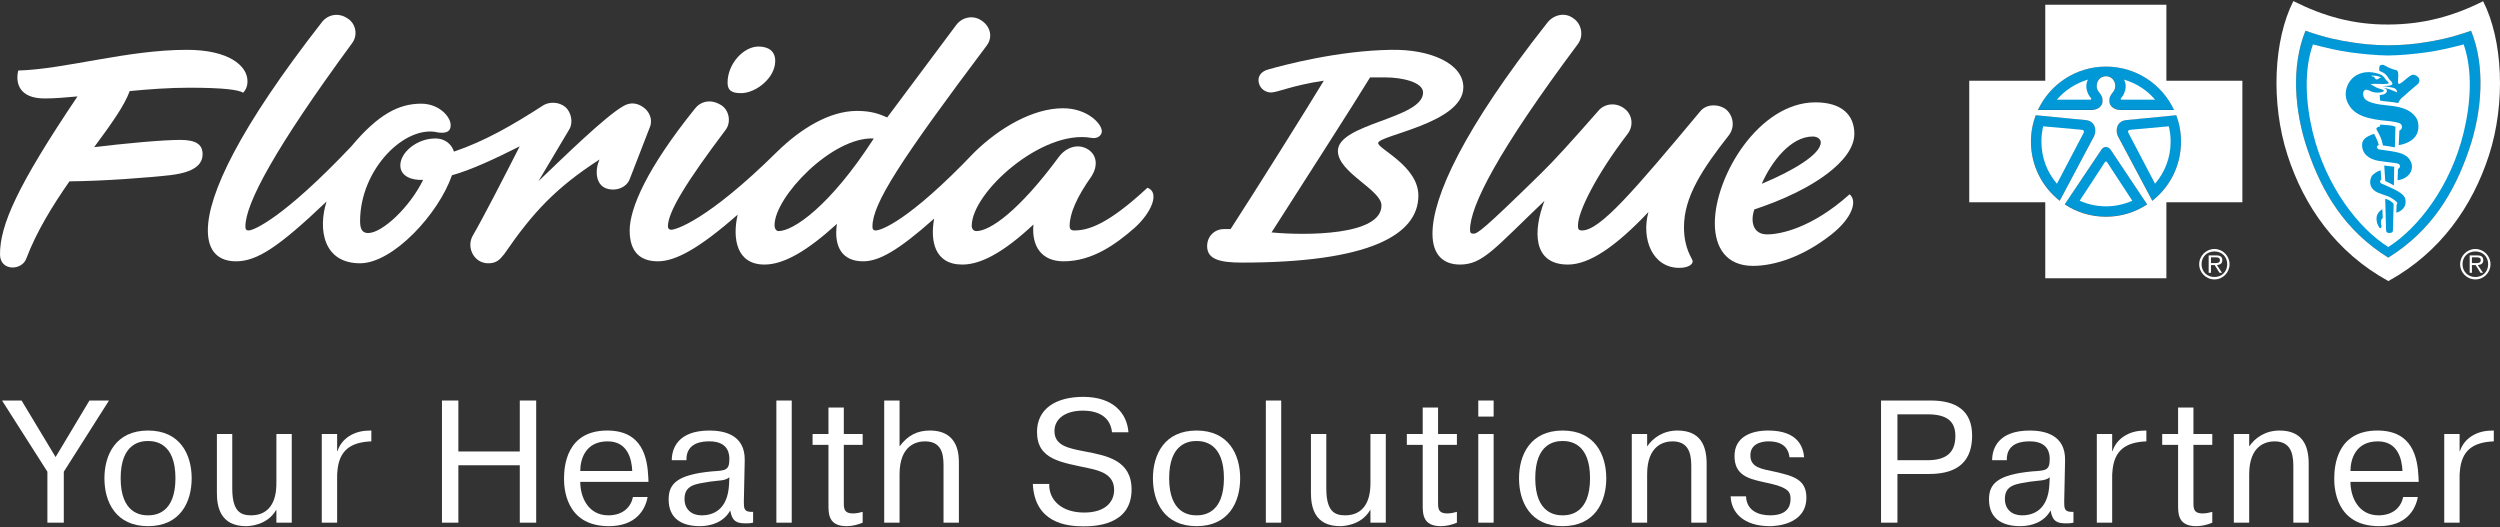
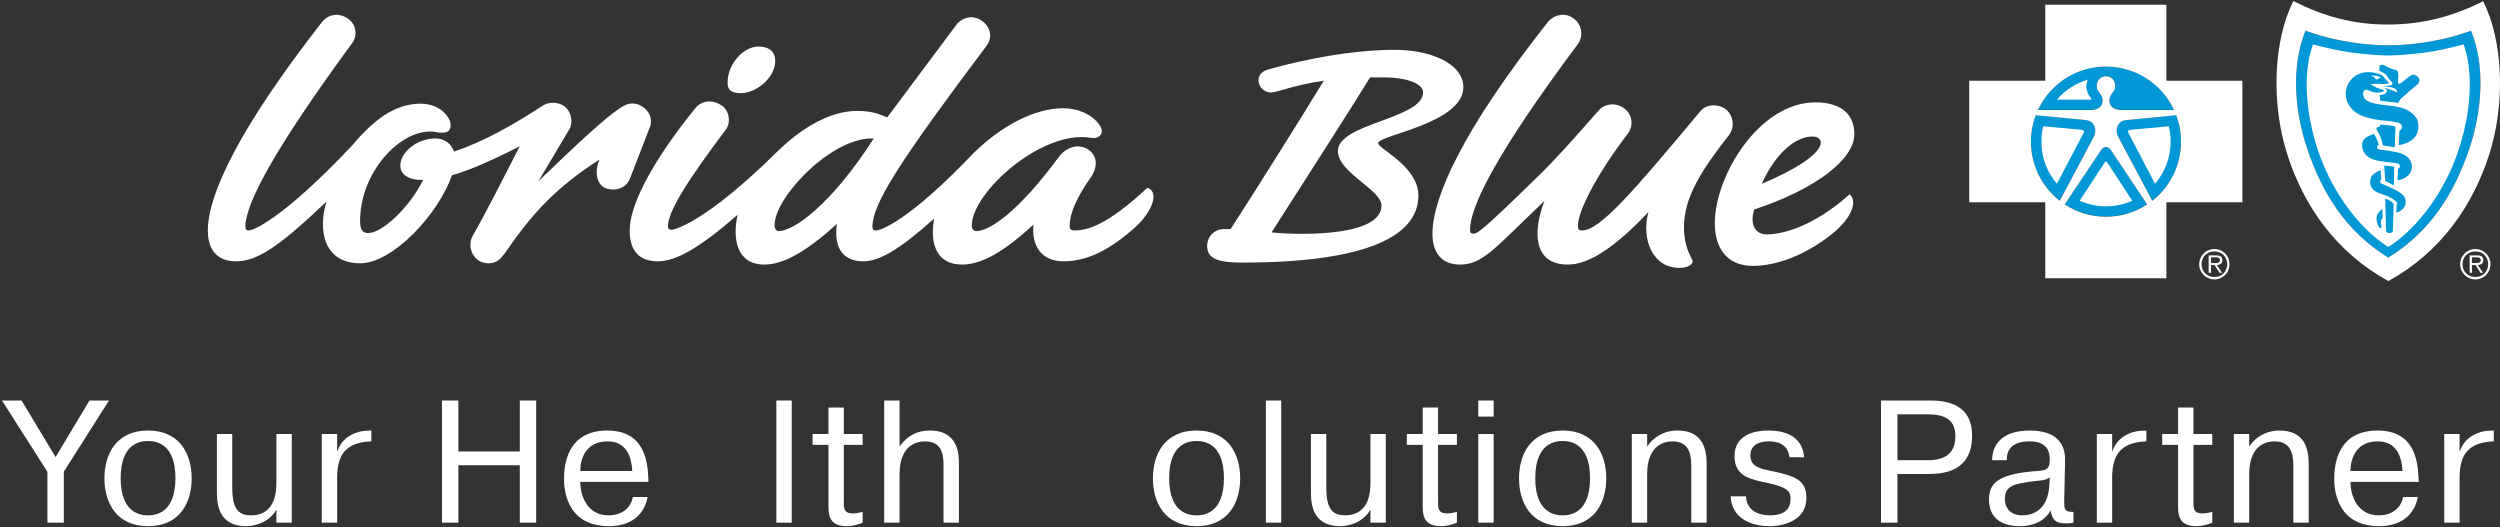
<svg xmlns="http://www.w3.org/2000/svg" version="1.1" viewBox="0 0 1076 227">
  <rect x="0" y="0" width="1076" height="227" fill="#333333" stroke="none" />
  <defs>
    <style>
      .cls-1 {
        fill: #fff;
      }

      .cls-2 {
        fill: #0098d6;
      }
    </style>
  </defs>
  <g>
    <g id="Florida_Blue">
      <g>
        <path class="cls-2" d="M1062.718,64.252c-6.34,18.616-16.225,35.087-34.804,46.629-18.593-11.542-28.482-28.013-34.807-46.629-5.641-16.52-7.021-35.919-.825-51.014,9.257,3.219,14.704,4.176,19.808,4.971,4.691.745,8.901,1.199,15.775,1.294h.094c6.859-.094,11.073-.548,15.787-1.286,5.062-.802,10.528-1.759,19.796-4.979,6.181,15.094,4.801,34.494-.824,51.014Z" />
        <path class="cls-2" d="M906.43,28.6c12.942,0,24.158,7.619,29.284,18.684h-23.004c-3.276-.068-4.736-2.05-4.801-3.575-.068-1.873.227-2.451,1.752-4.441,1.691-2.198.499-6.461-3.242-6.518-3.73.057-4.914,4.32-3.246,6.518,1.524,1.99,1.835,2.569,1.755,4.441-.045,1.524-1.494,3.507-4.801,3.575h-22.986c5.137-11.065,16.324-18.684,29.288-18.684ZM876.198,49.521v.015h-.015l.015-.015ZM874.122,60.915c0-3.984.719-7.804,2.077-11.379l21.658,2.107c4.085.537,4.543,4.517,3.473,6.832l-14.852,27.941v-.079c-7.502-5.894-12.355-15.117-12.355-25.422ZM906.431,93.218c-6.575,0-12.654-1.922-17.765-5.315l15.764-23.519c1.131-1.631,2.898-1.521,3.999,0l15.703,23.519c-5.088,3.393-11.179,5.315-17.7,5.315ZM926.377,86.337l.015.079-14.867-27.941c-1.086-2.315-.602-6.295,3.473-6.832l21.673-2.107c1.339,3.575,2.043,7.385,2.043,11.379,0,10.305-4.8,19.528-12.336,25.422Z" />
        <g>
          <path class="cls-1" d="M326.432,20.031c-6.346,0-13.282,7.343-13.282,15.542,0,3.112,1.456,4.524,5.779,4.524,6.35,0,14.73-6.506,14.73-13.848,0-4.246-2.893-6.217-7.228-6.217" />
          <g>
-             <path class="cls-1" d="M81.387,37.751c15.078,0,21.369.93,23.251,2.156.626-.611,1.882-2.156,1.882-4.916,0-6.769-8.165-13.545-26.082-13.545-25.763,0-52.167,8.302-72.588,8.917-1.256,5.239.308,12.011,11.314,12.011,4.042,0,8.895-.363,14.186-.871C7.324,80.164,0,96.876,0,109.457c0,7.387,9.429,7.08,11.311,1.838,4.431-11.703,11.407-22.94,18.579-33.243,14.838-.137,34.084-1.582,43.95-2.745,10.058-1.241,12.567-4.631,13.211-7.391.933-5.846-2.834-7.702-9.444-7.702-7.865,0-24.211,1.56-37.085,3.119,7.076-9.569,13.03-17.805,15.308-24.137,8.395-.804,17.124-1.445,25.556-1.445" />
            <path class="cls-1" d="M149.497,7.873c-3.757-2.541-8.369-1.693-10.974,1.693-35.507,45.51-49.066,74.059-49.066,89.619,0,9.325,4.905,13.282,12.115,13.282,8.954,0,18.187-5.942,38.971-25.733-3.749,11.87-1.445,26.582,14.434,26.582,14.145,0,33.78-21.21,39.541-37.881,8.087-2.26,17.898-6.783,29.16-12.448-6.346,12.448-15.586,30.535-20.206,38.445-2.89,5.094.578,11.885,6.635,11.885,3.468,0,4.901-1.415,6.917-3.957,12.429-18.102,22.243-28.553,41.001-40.708-2.027,4.524-1.738,10.74,2.89,12.433,4.038,1.415,8.654-.278,10.099-3.953l8.658-22.329c1.449-3.405-.278-6.791-2.586-8.488-2.612-1.982-5.779-2.534-8.954-.567-7.798,4.524-25.126,21.488-36.374,32.228l13.274-22.329c1.738-2.834.874-7.343-1.734-9.621-2.89-2.245-6.635-2.245-9.229-.845-13.57,8.773-25.404,15.556-38.689,20.08-.863-2.827-3.46-5.665-8.069-5.665-7.798,0-15.015,5.946-15.015,11.596,0,4.812,5.194,6.506,9.818,6.217-5.783,11.878-17.62,22.896-23.674,22.896-2.308,0-3.464-1.412-3.464-5.09,0-22.607,19.636-41.834,33.78-38.152,5.194.552,5.194-1.986,5.194-3.386,0-3.127-4.627-9.047-12.715-9.047-9.514,0-18.461,4.524-30.009,18.357-29.453,31.102-42.153,36.199-44.165,36.199-1.167,0-1.445-.582-1.445-1.708,0-9.881,12.711-33.643,45.902-78.86,2.597-3.386,1.723-8.48-2.023-10.744" />
            <path class="cls-1" d="M493.86,80.804c-17.327,16.101-25.7,18.379-31.483,18.379-1.43,0-2.001-.582-2.001-1.989,0-5.09,2.875-12.155,9.517-21.48,2.601-4.235,2.315-8.758-1.445-11.314-4.32-2.816-9.518-1.123-12.7,3.108-17.316,23.47-29.727,31.95-35.503,31.95-1.16,0-2.012-.856-2.012-2.264,0-14.415,30.305-41.549,51.374-37.87,2.886.567,4.62-1.141,4.62-2.834,0-3.112-6.068-9.895-16.742-9.895-12.696,0-27.13,8.206-38.107,18.946-28.579,29.968-40.401,33.643-42.431,33.643-1.148,0-1.445-.582-1.445-1.708,0-9.881,12.133-28.549,49.073-77.723,2.89-3.679,1.734-8.495-2.308-11.033-3.46-2.264-8.084-1.419-10.67,1.982l-29.749,39.849c-3.171-1.4-6.639-2.816-12.985-2.816-11.837,0-24.244,7.632-34.347,17.527-30.305,29.949-43.879,33.628-45.599,33.628-.874,0-1.456-.556-1.456-1.415,0-6.217,7.795-18.931,24.826-41.557,2.604-3.382,1.449-8.758-2.015-10.74-4.627-2.816-8.951-1.4-11.259,1.693-20.491,25.456-28.001,42.69-28.001,52.312,0,9.325,4.613,13.282,12.13,13.282s17.601-5.368,34.34-20.073c-2.301,10.173-.571,21.473,11.548,21.473,8.376,0,18.479-5.924,31.18-17.516-1.445,9.899,2.304,16.116,11.259,16.116,6.631,0,14.715-4.235,30.594-18.379-1.734,9.329,0,19.78,12.122,19.78,8.084,0,17.89-5.357,30.605-17.238-.867,9.329,3.46,15.838,12.978,15.838,12.126,0,22.232-7.065,30.587-14.423,7.224-6.506,10.977-15.264,5.505-17.238M335.095,99.458c-.867,0-1.73-.856-1.73-2.553,0-12.144,24.826-38.152,42.716-37.307-18.761,29.12-34.643,39.86-40.986,39.86" />
            <path class="cls-1" d="M629.82,37.561c0-10.188-14.16-16.405-30.883-16.116-22.814.278-46.199,6.495-53.126,8.469-3.171.856-4.616,3.119-4.031,5.661.582,2.834,3.168,4.235,5.194,4.235,2.89,0,9.221-3.093,22.799-5.083-7.517,12.433-29.145,46.925-40.126,63.874h-2.879c-4.049,0-7.221,3.123-7.221,7.354,0,5.665,5.49,7.065,15.008,7.065,53.99,0,75.911-11.589,75.911-28.827,0-12.715-17.312-20.069-17.312-22.607,0-3.405,36.666-8.48,36.666-24.026M594.588,88.443c0,12.989-32.606,12.989-47.318,11.589,12.111-18.946,36.077-56.253,42.409-66.719h6.657c6.92,0,16.156,1.989,16.156,6.498,0,11.307-36.663,13.296-36.663,25.163,0,9.325,18.757,16.679,18.757,23.47" />
            <path class="cls-1" d="M677.154,7.873c-3.753-2.83-8.658-1.415-11.255,1.986-36.077,45.787-49.362,74.903-49.362,90.726,0,9.047,4.616,13.282,11.826,13.282,9.821,0,14.727-6.772,36.374-27.412-4.909,12.73-5.198,27.412,10.11,27.412,8.951,0,20.202-7.343,34.64-22.61-3.182,11.589,1.734,24.026,13.285,24.026,3.734,0,5.761-1.415,5.761-2.816,0-1.141-3.749-5.098-3.749-14.712,0-12.993,7.791-24.87,19.339-39.571,2.597-3.382,2.027-8.188-1.156-11.022-3.179-2.534-8.669-2.534-11.255.848-28.575,34.199-43.012,51.174-50.804,51.174-1.741,0-1.741-.848-1.741-2.278,0-5.65,7.521-21.191,21.373-39.293,2.597-3.386,2.03-7.91-.874-10.451-3.464-3.108-8.365-2.83-11.255,0-12.411,14.13-19.339,21.766-25.104,27.412-25.122,24.611-27.427,26.011-29.168,26.011-1.148,0-1.441-.556-1.441-1.693,0-10.173,11.837-33.632,46.469-80.001,2.616-3.66,1.445-8.754-2.012-11.018" />
            <path class="cls-1" d="M760.566,100.879c-6.331,0-7.206-5.942-5.483-10.748,25.685-8.48,43.027-21.202,43.027-32.517,0-8.191-5.49-13.559-16.757-13.559-24.244,0-43.29,31.657-43.29,52.004,0,10.462,4.901,18.376,16.449,18.376,9.24,0,21.643-3.957,33.773-13.556,8.951-7.065,11.255-14.423,7.78-17.253-16.416,14.712-30.009,17.253-35.499,17.253M780.202,58.755c2.027,0,3.457,1.137,3.457,2.534,0,5.098-11.826,12.163-25.393,17.813,4.057-9.332,12.403-20.347,21.936-20.347" />
            <g>
              <g>
                <path class="cls-1" d="M1058.841,113.708c0-3.571,2.92-6.545,6.567-6.545,3.582,0,6.503,2.973,6.503,6.545,0,3.651-2.921,6.56-6.503,6.56-3.647,0-6.567-2.909-6.567-6.56M1070.905,113.708c0-3.208-2.304-5.485-5.497-5.485s-5.542,2.277-5.542,5.485c0,3.182,2.349,5.523,5.542,5.523s5.497-2.342,5.497-5.523M1063.918,117.407h-.968v-7.487h3.242c1.948,0,2.61.749,2.61,2.081,0,1.464-1.04,1.96-2.357,2.081l2.243,3.325h-1.089l-2.088-3.325h-1.593v3.325ZM1065.231,113.223c1.021,0,2.481.178,2.481-1.256,0-1.048-.836-1.207-1.748-1.207h-2.047v2.463h1.313Z" />
                <g>
                  <path class="cls-1" d="M1044.045,22.571c-5.467.711-10.812,1.241-16.085,1.313h-.094c-5.285-.072-10.638-.601-16.097-1.313-5.414-.738-10.683-1.994-16.274-3.454-3.987,11.126-3.129,25.225-.114,37.747,5.705,23.595,19.937,41.537,32.515,49.447,12.598-7.91,26.837-25.853,32.507-49.447,3.03-12.522,3.874-26.621-.034-37.747-5.637,1.46-10.895,2.716-16.323,3.454ZM1024.767,95.302c-.159,1.211.344,1.702.212,2.27-.212.969-.828.689-1.165,0-.499-.957-.779-1.411-.927-2.849-.227-2.251.881-3.337,1.396-3.855.552-.579,1.086-.795,1.086-.795l.163,3.783s-.586.242-.764,1.445ZM1029.911,99.112c0,.654-.265,1.158-1.468,1.158-1.014.034-1.452-.34-1.483-1.37-.132-4.612-.359-13.365-.359-13.365,0,0,1.343.397,1.945.794.178.151.859.568,1.46,1.131.099.201.231.231.212.537-.099,3.39-.276,9.654-.307,11.114ZM1033.684,90.365c-1.021.897-2.315,1.184-2.315,1.184l.132-3.454s.382-.34.269-.779c-.174-.677-2.641-2.3-3.957-2.826-1.328-.507-3.095-1.006-4.373-1.574-2.981-1.279-4.021-3.908-2.852-6.719.469-1.055,1.649-1.751,2.281-2.13.681-.465,1.751-.772,1.751-.772l.325,4.044s-.431.129-.515.496c-.227.711.405,1.135.583,1.173,1.945.882,4.778,2.005,6.84,3.219,2.674,1.547,3.514,2.697,3.514,4.555,0,1.752-.707,2.8-1.684,3.583ZM1026.177,71.247c1.945.242,2.663.291,4.279.484l-.125,8.073-1.888-1.021-1.842-.882-.424-6.654ZM1037.949,72.987c-.356,1.468-1.263,2.61-2.754,3.518-1.623.957-3.28,1.055-3.28,1.055l.185-4.884s.322-.08.579-.427c.261-.303.337-.518.261-.942-.049-.276-.276-.632-.681-.817-.522-.216-1.249-.314-1.57-.34-2.417-.299-4.611-.545-6.953-.915-4.279-.73-7.305-3.159-7.07-7.229.178-2.739,3.075-3.567,5.088-4.441.681,1.165,1.279,2.421,1.498,3.08.382,1.078.609,1.789.609,1.789,0,0-.942.163-.828.908.049.696.779.957,1.203,1.014,3.03.42,6.972.9,9.095,1.638,1.377.473,2.784,1.298,3.548,2.334,1.15,1.668,1.464,2.981,1.07,4.661ZM1024.397,53.622s1.033.083,3.469.261c1.865.106,3.144.655,3.144.655l-.273,8.89c-1.997-.378-3.295-.613-5.126-.832-.598-3.227-1.407-4.335-2.693-6.753-.269-.484-.03-.696.068-.825.148-.307,1.445-.647,1.445-.647l-.034-.749ZM1032.387,62.464s.276-4.252.31-6.253c1.116-.481,1.343-1.551.908-2.459-.204-.476-1.07-.874-1.524-.953-2.349-.609-4.456-.749-6.87-.984-2.076-.242-3.753-.533-5.689-1.014-3.942-.995-7.267-2.796-9.015-6.435-2.209-4.426-.212-9.93,4.029-12.166,3.231-1.661,6.817-1.385,10.074-.098,1.131.439,1.702,1.426,2.379,2.368.375.439.825.624,1.086,1.086.197.276-.208.386-.325.431-.76.2-3.098.223-3.889.128-.972-.091-2.606-.057-3.582.136,1.074.567,2.122,1.29,3.162,1.68.617.284,1.074.284,1.668.541.242.098.923.291.923.617-.079.333-.666.446-1.055.575-.919.246-2.168.261-3.34.034-1.842-.431-2.739-1.543-3.87-.866-.776.454-.776,1.528-.537,2.542.405,1.665,2.111,2.346,3.586,2.83,5.039,1.611,10.452.715,15.45,3.242,1.877.987,4.055,2.992,4.441,5.149,1.714,8.803-8.319,9.87-8.319,9.87ZM1041.222,35.158c-.258.915-.484.9-1.086,1.434-1.282,1.177-2.931,2.387-4.551,3.931-1.059,1.04-2.115,1.589-2.841,2.773-.159.276-.579,1.048-.579,1.048-2.792-.575-5.595-.617-7.782-1.048l-.148-2.383s2.818-.015,3.106-1.699c.022-.11-.046-.609-.382-.87-.359-.276-1.203-.575-1.43-.598,2.126.268,4.021,1.052,6.174,2.031.132-.242-.204-1.044-.382-1.256-.295-.306-.632-.59-1.381-.753-1.331-.348-4.509-.723-4.509-.723,0,0,1.154-.045,2.659-.144.7-.083,1.411-.36,1.555-.587.147-.329-.042-.859-.534-1.362-.321-.322-.67-.647-.889-.972-.359-.45-.734-1.294-1.365-1.858-.677-.832-2.788-1.634-2.788-1.634,0,0-.189-1.411.166-2.156.276-.469,1.411-.53,1.763-.34,1.608.859,3.375,1.857,5.501,2.221.469.325.469.405.632,1.078.291,1.456-.231,3.548.034,4.54.14.318.454.276.704.193,2.012-1.07,3.325-2.951,5.338-3.817.976-.363,3.647.964,3.015,2.951Z" />
                  <path class="cls-1" d="M1021.723,33.043c.617.484.469,1.264,1.411,1.12.416-.053.726-.39,1.101-.666.095-.049.579.03.712.079-1.033-1.036-3.031-1.036-4.343-1.036.34.583.696.254,1.12.503Z" />
                  <path class="cls-1" d="M1068.733.528c-12.885,6.48-25.747,9.972-40.788,10.029-15.106.079-27.991-3.598-40.879-10.089-8.482,16.664-9.832,43.735-2.497,66.384,7.07,21.798,20.746,41.681,43.376,54.127,22.584-12.446,36.218-32.329,43.304-54.127,7.309-22.649,5.966-49.671-2.515-66.324ZM1062.718,64.252c-6.34,18.616-16.225,35.087-34.804,46.629-18.593-11.542-28.482-28.013-34.807-46.629-5.641-16.52-7.021-35.919-.825-51.014,9.257,3.219,14.704,4.176,19.808,4.971,4.691.745,8.901,1.199,15.775,1.294h.094c6.859-.094,11.073-.548,15.787-1.286,5.062-.802,10.528-1.759,19.796-4.979,6.181,15.094,4.801,34.494-.824,51.014Z" />
                </g>
              </g>
              <g>
                <g>
                  <path class="cls-1" d="M895.822,55.844l-16.437-1.475c-.518,2.099-.76,4.312-.76,6.605,0,6.938,2.497,13.229,6.681,18.109l11.508-21.941c.257-.673.163-1.176-.991-1.298Z" />
-                   <path class="cls-1" d="M927.551,42.889c-3.457-4.074-8.088-7.074-13.411-8.644,1.672,2.712.329,6.321-1.233,7.963-.287.287-.125.617.102.681h14.542Z" />
                  <path class="cls-1" d="M898.709,34.245c-5.285,1.57-9.953,4.57-13.434,8.644h14.542c.25-.064.352-.394.125-.681-1.539-1.642-2.901-5.251-1.233-7.963Z" />
                  <path class="cls-1" d="M906.424,69.511c-.159,0-.322.079-.469.257l-10.857,16.626c3.469,1.524,7.263,2.413,11.326,2.413,4.04,0,7.865-.889,11.315-2.413l-10.872-16.626c-.132-.178-.28-.257-.442-.257Z" />
                  <path class="cls-1" d="M917.067,55.844c-1.222.121-1.298.624-1.029,1.298l11.496,21.941c4.176-4.88,6.707-11.171,6.707-18.109,0-2.292-.268-4.505-.805-6.605l-16.369,1.475Z" />
                </g>
                <g>
                  <path class="cls-1" d="M946.534,113.707c0-3.571,2.951-6.545,6.567-6.545,3.579,0,6.499,2.973,6.499,6.545,0,3.651-2.92,6.56-6.499,6.56-3.617,0-6.567-2.909-6.567-6.56M958.595,113.707c0-3.208-2.33-5.485-5.493-5.485-3.212,0-5.546,2.277-5.546,5.485,0,3.182,2.334,5.516,5.546,5.516,3.163,0,5.493-2.334,5.493-5.516M951.607,117.407h-1.003v-7.494h3.234c1.952,0,2.648.757,2.648,2.088,0,1.464-1.033,1.967-2.319,2.081l2.171,3.325h-1.052l-2.092-3.325h-1.589v3.325ZM952.924,113.215c1.033,0,2.531.178,2.531-1.248,0-1.048-.912-1.207-1.819-1.207h-2.028v2.455h1.317Z" />
                  <path class="cls-1" d="M932.413,34.761V2.046h-52.133v32.715h-32.719v52.281h32.719v32.73h52.133v-32.73h32.704v-52.281h-32.704ZM906.423,28.658c12.942,0,24.158,7.619,29.284,18.684h-23.004c-3.276-.068-4.736-2.05-4.801-3.575-.068-1.873.227-2.451,1.752-4.441,1.691-2.198.499-6.461-3.242-6.518-3.73.057-4.914,4.32-3.246,6.518,1.524,1.99,1.835,2.569,1.755,4.441-.045,1.524-1.494,3.507-4.801,3.575h-22.986c5.137-11.065,16.324-18.684,29.288-18.684ZM876.191,49.579v.015h-.015l.015-.015ZM874.115,60.973c0-3.984.719-7.804,2.077-11.379l21.658,2.107c4.085.537,4.543,4.517,3.473,6.832l-14.852,27.941v-.079c-7.502-5.894-12.355-15.117-12.355-25.422ZM906.424,93.276c-6.575,0-12.654-1.922-17.765-5.315l15.764-23.519c1.131-1.631,2.898-1.521,3.999,0l15.703,23.519c-5.088,3.393-11.179,5.315-17.7,5.315ZM926.37,86.395l.015.079-14.867-27.941c-1.086-2.315-.602-6.295,3.473-6.832l21.673-2.107c1.339,3.575,2.043,7.385,2.043,11.379,0,10.305-4.8,19.528-12.336,25.422Z" />
                </g>
              </g>
            </g>
          </g>
        </g>
        <g>
          <path class="cls-1" d="M38.499,172.385h8.411l-19.452,30.643v21.928h-7.059v-21.928L.873,172.385h8.411l14.645,24.334,14.57-24.334Z" />
          <path class="cls-1" d="M63.719,185.303c13.894,0,18.776,10.44,18.776,20.578s-4.882,20.576-18.776,20.576-18.774-10.438-18.774-20.576,4.88-20.578,18.774-20.578ZM63.719,221.802c2.929,0,11.792-.676,11.792-15.996s-8.863-15.996-11.792-15.996-11.79.674-11.79,15.996,8.861,15.996,11.79,15.996Z" />
          <path class="cls-1" d="M118.964,224.956v-5.407h-.149c-3.831,6.609-11.566,6.908-12.918,6.908-11.265,0-12.542-8.635-12.542-14.344v-25.309h6.609v23.358c0,9.613,3.305,11.639,8.037,11.639,11.114,0,10.963-11.491,10.963-14.193v-20.804h6.609v38.152h-6.609Z" />
          <path class="cls-1" d="M159.823,189.959c-8.863.377-14.045,3.756-14.645,13.368-.075.676-.075,1.352-.075,2.028v19.6h-6.609v-38.152h6.609v7.36h.151c1.802-5.631,7.285-8.562,12.617-8.786l1.953-.075v4.656Z" />
          <path class="cls-1" d="M197.281,224.956h-7.061v-52.571h7.061v21.93h26.435v-21.93h7.059v52.571h-7.059v-24.708h-26.435v24.708Z" />
          <path class="cls-1" d="M278.731,213.916c-.978,5.407-4.957,12.542-16.674,12.542-18.924,0-19.299-16.971-19.299-20.427,0-5.257.976-20.727,18.625-20.727,15.244,0,17.273,11.941,17.647,20.201,0,.601.075,1.277.075,1.878h-29.364c0,6.533,3.379,14.419,12.091,14.419,6.383,0,9.764-3.68,10.588-7.886h6.309ZM272.123,202.727c-.226-5.108-1.953-12.768-10.59-12.768-9.762,0-11.79,7.961-11.79,12.768h22.38Z" />
-           <path class="cls-1" d="M289.135,198.071c0-5.108,2.705-12.768,16.222-12.768,6.159,0,15.397,1.727,15.171,12.843l-.377,17.647c0,2.929-.073,4.731,3.982,4.507v4.656c-.902.226-1.578.299-3.004.299-3.756,0-6.008-.599-6.835-5.556-2.627,4.806-7.886,6.758-13.067,6.758-8.037,0-13.444-3.454-13.444-11.489,0-6.609,3.381-10.666,18.7-12.091,5.633-.377,7.436-.301,7.436-5.259,0-1.8-.151-7.66-8.562-7.66-2.403,0-10.138.151-9.912,8.112h-6.309ZM313.918,205.431c-1.953,1.576-4.206,1.275-8.411,1.876-5.857.978-10.89,1.277-10.89,7.436,0,4.505,3.079,7.059,7.36,7.059,5.181,0,11.189-2.554,11.79-13.142l.151-3.228Z" />
          <path class="cls-1" d="M340.759,172.385v52.571h-6.609v-52.571h6.609Z" />
          <path class="cls-1" d="M356.569,186.804v-11.413h6.609v11.413h8.112v4.658h-8.112v24.256c0,2.78-.226,5.259,3.98,5.259,1.428,0,2.855-.301,4.132-.676v4.656c-2.104.902-4.582,1.501-6.91,1.501-7.886,0-7.81-5.405-7.81-9.387v-25.609h-6.835v-4.658h6.835Z" />
          <path class="cls-1" d="M387.172,172.385v19.753c3.529-4.806,7.66-6.835,13.067-6.835,12.692,0,12.468,11.114,12.468,14.269v25.385h-6.611v-23.356c0-4.432.226-11.641-7.959-11.641-3.605,0-10.965,1.578-10.965,14.195v20.802h-6.609v-52.571h6.609Z" />
-           <path class="cls-1" d="M451.588,208.285c-.226,6.984,5.407,12.315,15.02,12.315,9.311,0,12.916-4.731,12.916-9.764,0-6.458-5.707-8.185-10.588-9.236-12.016-2.629-22.607-3.605-22.607-15.696,0-9.914,8.037-15.095,19.902-15.095,12.994,0,18.851,7.134,19.452,15.246h-7.059c-.978-8.713-9.238-9.313-12.617-9.313-7.285,0-12.167,3.381-12.167,8.788,0,6.383,6.234,7.434,13.142,8.786,9.387,1.802,20.053,3.756,20.053,16.372,0,15.696-16.448,15.845-20.804,15.845-7.509,0-20.877-1.652-21.704-18.248h7.061Z" />
          <path class="cls-1" d="M514.992,185.303c13.894,0,18.776,10.44,18.776,20.578s-4.882,20.576-18.776,20.576-18.774-10.438-18.774-20.576,4.882-20.578,18.774-20.578ZM514.992,221.802c2.931,0,11.792-.676,11.792-15.996s-8.861-15.996-11.792-15.996-11.79.674-11.79,15.996,8.861,15.996,11.79,15.996Z" />
          <path class="cls-1" d="M551.434,172.385v52.571h-6.609v-52.571h6.609Z" />
          <path class="cls-1" d="M589.84,224.956v-5.407h-.149c-3.831,6.609-11.566,6.908-12.918,6.908-11.265,0-12.542-8.635-12.542-14.344v-25.309h6.609v23.358c0,9.613,3.305,11.639,8.037,11.639,11.114,0,10.963-11.491,10.963-14.193v-20.804h6.609v38.152h-6.609Z" />
          <path class="cls-1" d="M612.335,186.804v-11.413h6.609v11.413h8.11v4.658h-8.11v24.256c0,2.78-.226,5.259,3.98,5.259,1.428,0,2.855-.301,4.13-.676v4.656c-2.102.902-4.58,1.501-6.908,1.501-7.886,0-7.81-5.405-7.81-9.387v-25.609h-6.835v-4.658h6.835Z" />
          <path class="cls-1" d="M636.253,172.385h6.609v6.91h-6.609v-6.91ZM642.862,186.804v38.152h-6.609v-38.152h6.609Z" />
          <path class="cls-1" d="M672.564,185.303c13.894,0,18.776,10.44,18.776,20.578s-4.882,20.576-18.776,20.576-18.774-10.438-18.774-20.576,4.88-20.578,18.774-20.578ZM672.564,221.802c2.929,0,11.792-.676,11.792-15.996s-8.863-15.996-11.792-15.996-11.79.674-11.79,15.996,8.861,15.996,11.79,15.996Z" />
          <path class="cls-1" d="M708.93,186.804v5.334c2.629-3.831,7.059-6.835,13.067-6.835,9.99,0,12.542,6.684,12.542,14.269v25.385h-6.609v-23.356c0-4.055.151-11.641-8.034-11.641-3.605,0-10.965,1.578-10.965,14.195v20.802h-6.609v-38.152h6.609Z" />
          <path class="cls-1" d="M751.491,213.617c.224,6.083,5.257,8.185,10.362,8.185,8.863,0,8.788-5.631,8.788-7.21,0-2.479-.601-4.505-8.037-6.307l-4.055-.902c-6.385-1.426-12.016-3.079-12.016-11.114,0-8.487,7.584-10.965,14.495-10.965,12.992,0,15.093,7.285,15.47,11.491h-6.309c-.224-2.177-1.35-6.835-8.937-6.835-.825,0-7.886-.075-7.886,6.008,0,5.407,5.033,5.859,10.515,7.061,7.81,1.8,13.592,3.228,13.592,11.114,0,12.016-13.967,12.315-15.696,12.315-11.34,0-16.672-5.857-16.898-12.841h6.611Z" />
          <path class="cls-1" d="M831.003,172.385c10.739,0,17.798,4.208,17.798,15.095,0,9.839-4.882,16.523-18.474,16.523h-13.668v20.953h-7.061v-52.571h21.405ZM816.659,198.071h12.916c8.411,0,12.016-3.529,12.016-10.44,0-6.533-3.904-9.311-12.016-9.311h-12.916v19.751Z" />
          <path class="cls-1" d="M857.416,198.071c0-5.108,2.705-12.768,16.222-12.768,6.159,0,15.395,1.727,15.171,12.843l-.375,17.647c0,2.929-.075,4.731,3.98,4.507v4.656c-.902.226-1.576.299-3.004.299-3.756,0-6.008-.599-6.835-5.556-2.627,4.806-7.886,6.758-13.067,6.758-8.037,0-13.444-3.454-13.444-11.489,0-6.609,3.381-10.666,18.7-12.091,5.633-.377,7.436-.301,7.436-5.259,0-1.8-.151-7.66-8.562-7.66-2.403,0-10.138.151-9.912,8.112h-6.309ZM882.2,205.431c-1.953,1.576-4.206,1.275-8.411,1.876-5.857.978-10.89,1.277-10.89,7.436,0,4.505,3.079,7.059,7.36,7.059,5.181,0,11.189-2.554,11.79-13.142l.151-3.228Z" />
          <path class="cls-1" d="M923.798,189.959c-8.861.377-14.043,3.756-14.643,13.368-.075.676-.075,1.352-.075,2.028v19.6h-6.609v-38.152h6.609v7.36h.151c1.802-5.631,7.285-8.562,12.617-8.786l1.951-.075v4.656Z" />
          <path class="cls-1" d="M937.449,186.804v-11.413h6.609v11.413h8.11v4.658h-8.11v24.256c0,2.78-.226,5.259,3.98,5.259,1.428,0,2.855-.301,4.13-.676v4.656c-2.102.902-4.58,1.501-6.908,1.501-7.886,0-7.81-5.405-7.81-9.387v-25.609h-6.835v-4.658h6.835Z" />
          <path class="cls-1" d="M968.052,186.804v5.334c2.629-3.831,7.059-6.835,13.067-6.835,9.99,0,12.542,6.684,12.542,14.269v25.385h-6.609v-23.356c0-4.055.151-11.641-8.034-11.641-3.605,0-10.965,1.578-10.965,14.195v20.802h-6.609v-38.152h6.609Z" />
          <path class="cls-1" d="M1040.631,213.916c-.978,5.407-4.957,12.542-16.672,12.542-18.926,0-19.301-16.971-19.301-20.427,0-5.257.976-20.727,18.625-20.727,15.244,0,17.273,11.941,17.647,20.201,0,.601.075,1.277.075,1.878h-29.364c0,6.533,3.379,14.419,12.091,14.419,6.383,0,9.764-3.68,10.588-7.886h6.309ZM1034.022,202.727c-.226-5.108-1.953-12.768-10.59-12.768-9.762,0-11.79,7.961-11.79,12.768h22.38Z" />
          <path class="cls-1" d="M1073.331,189.959c-8.863.377-14.045,3.756-14.645,13.368-.075.676-.075,1.352-.075,2.028v19.6h-6.609v-38.152h6.609v7.36h.151c1.802-5.631,7.285-8.562,12.617-8.786l1.953-.075v4.656Z" />
        </g>
      </g>
    </g>
  </g>
</svg>